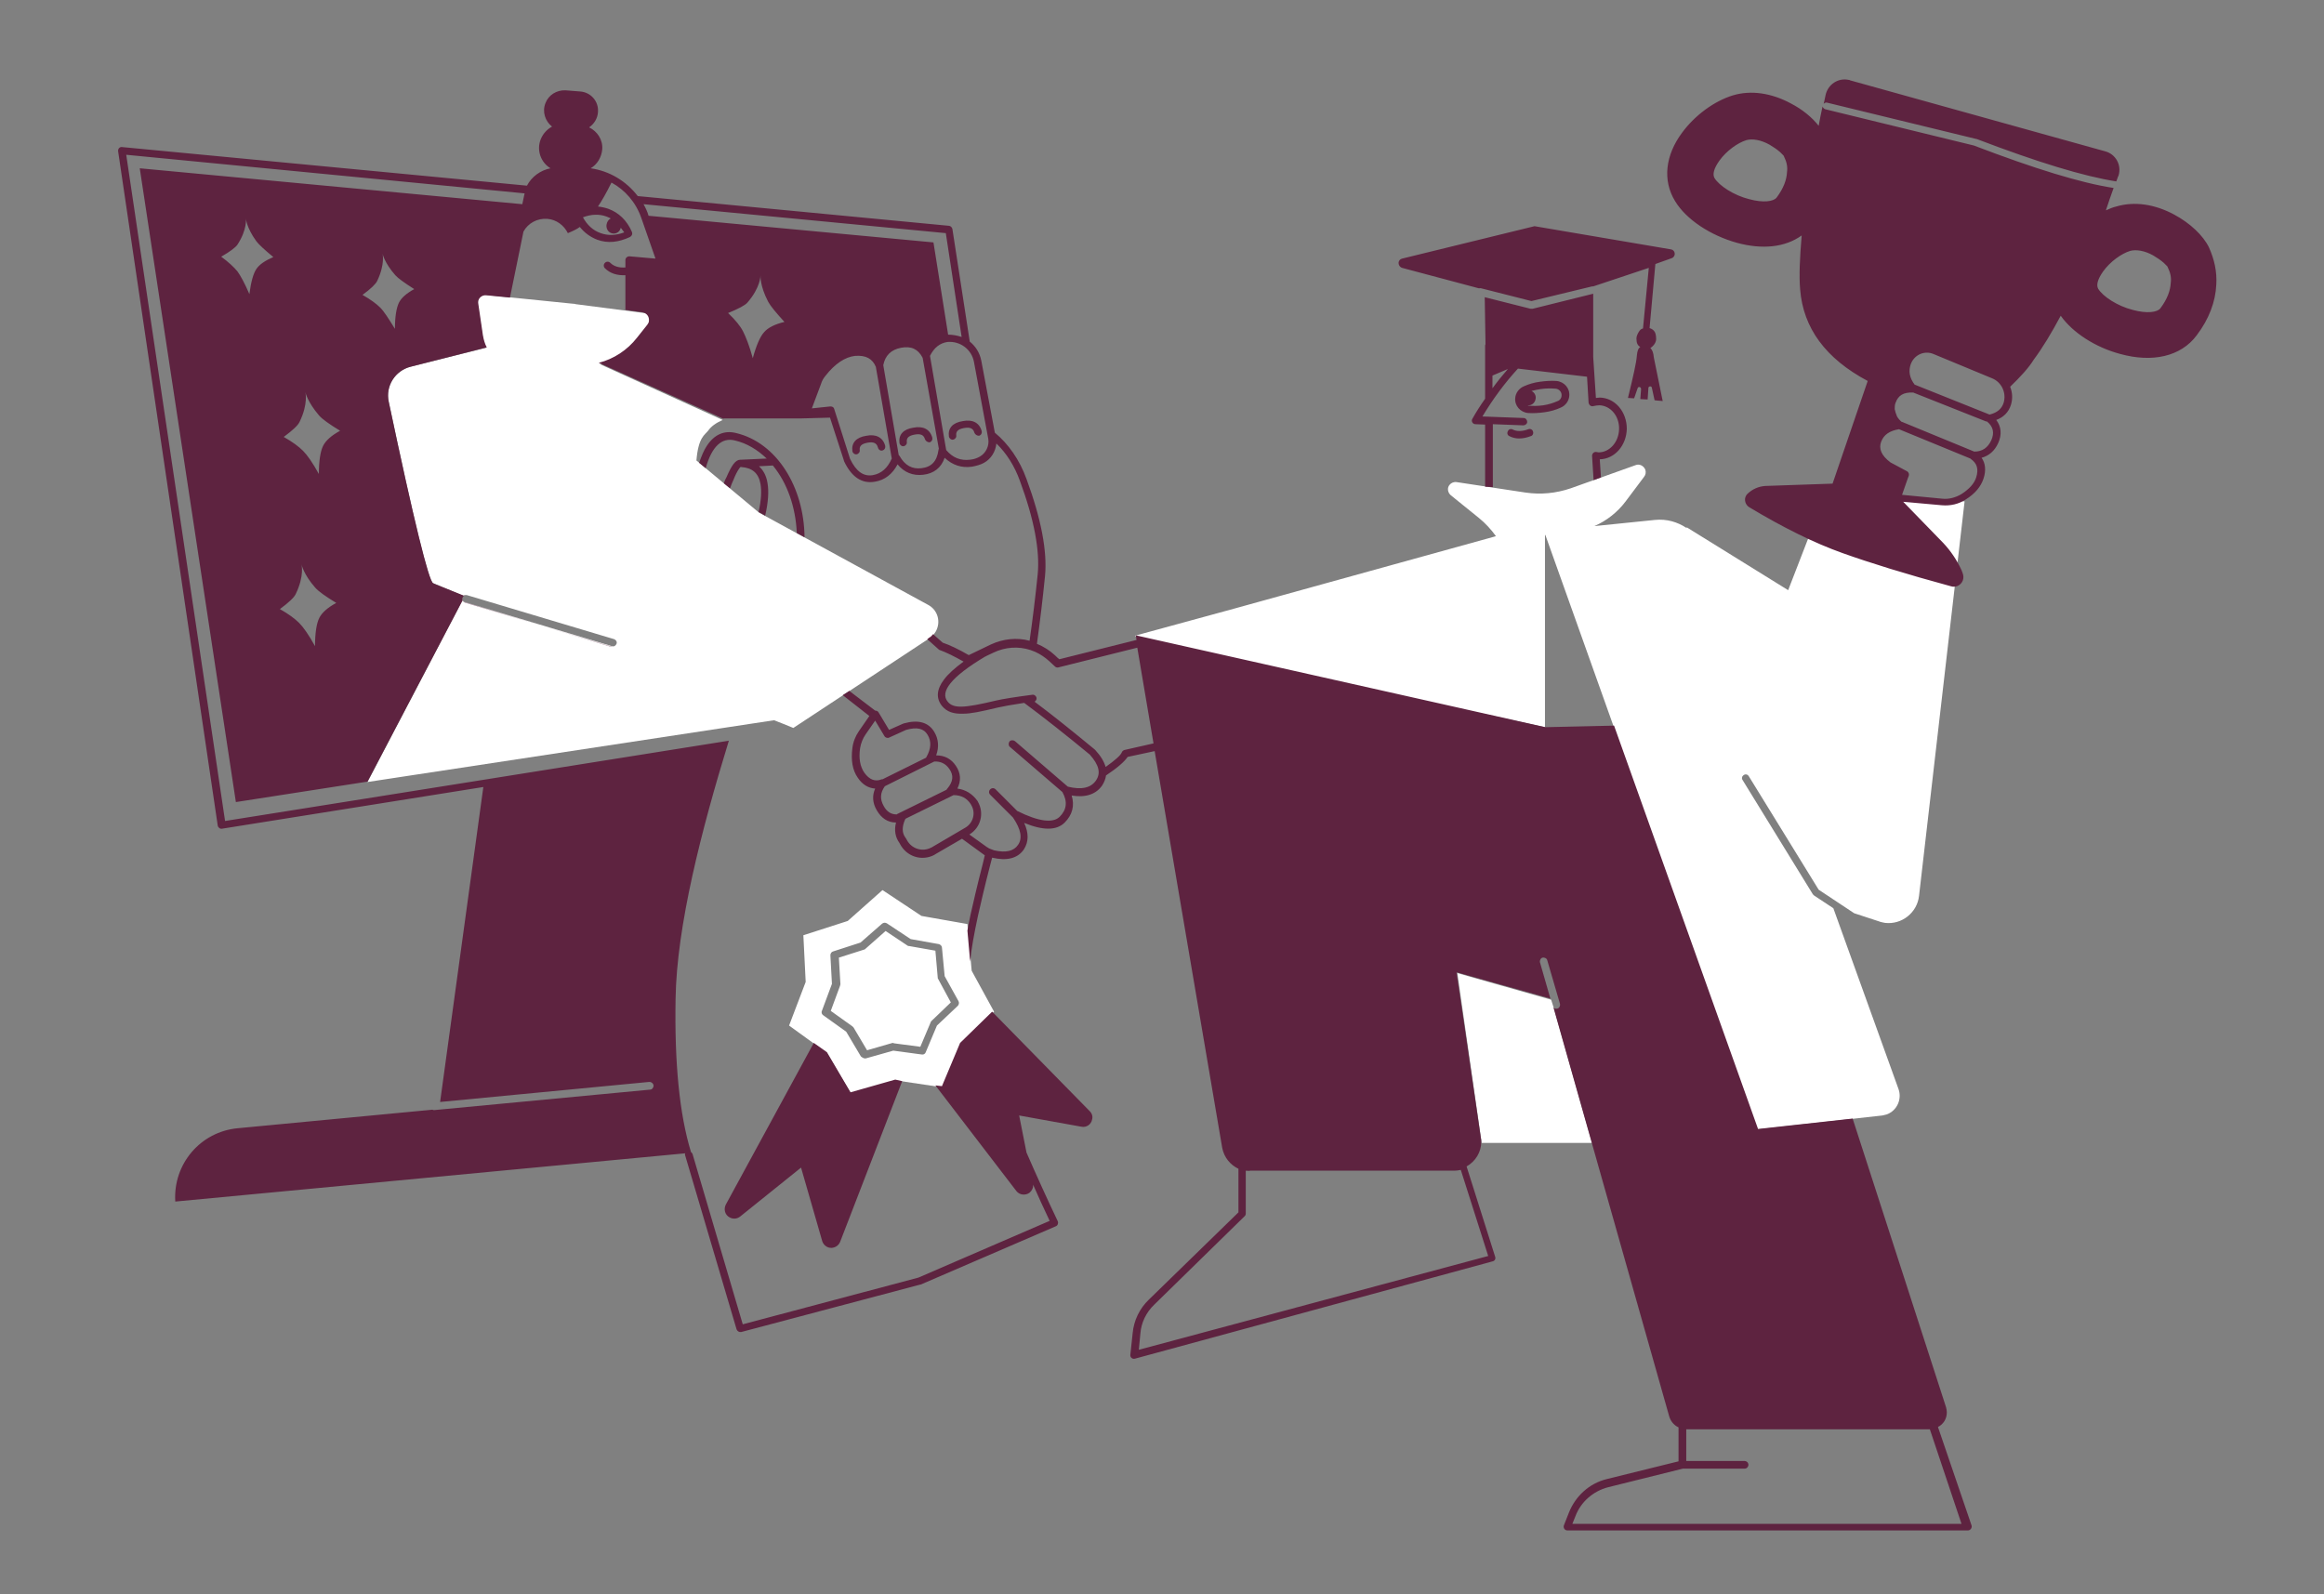
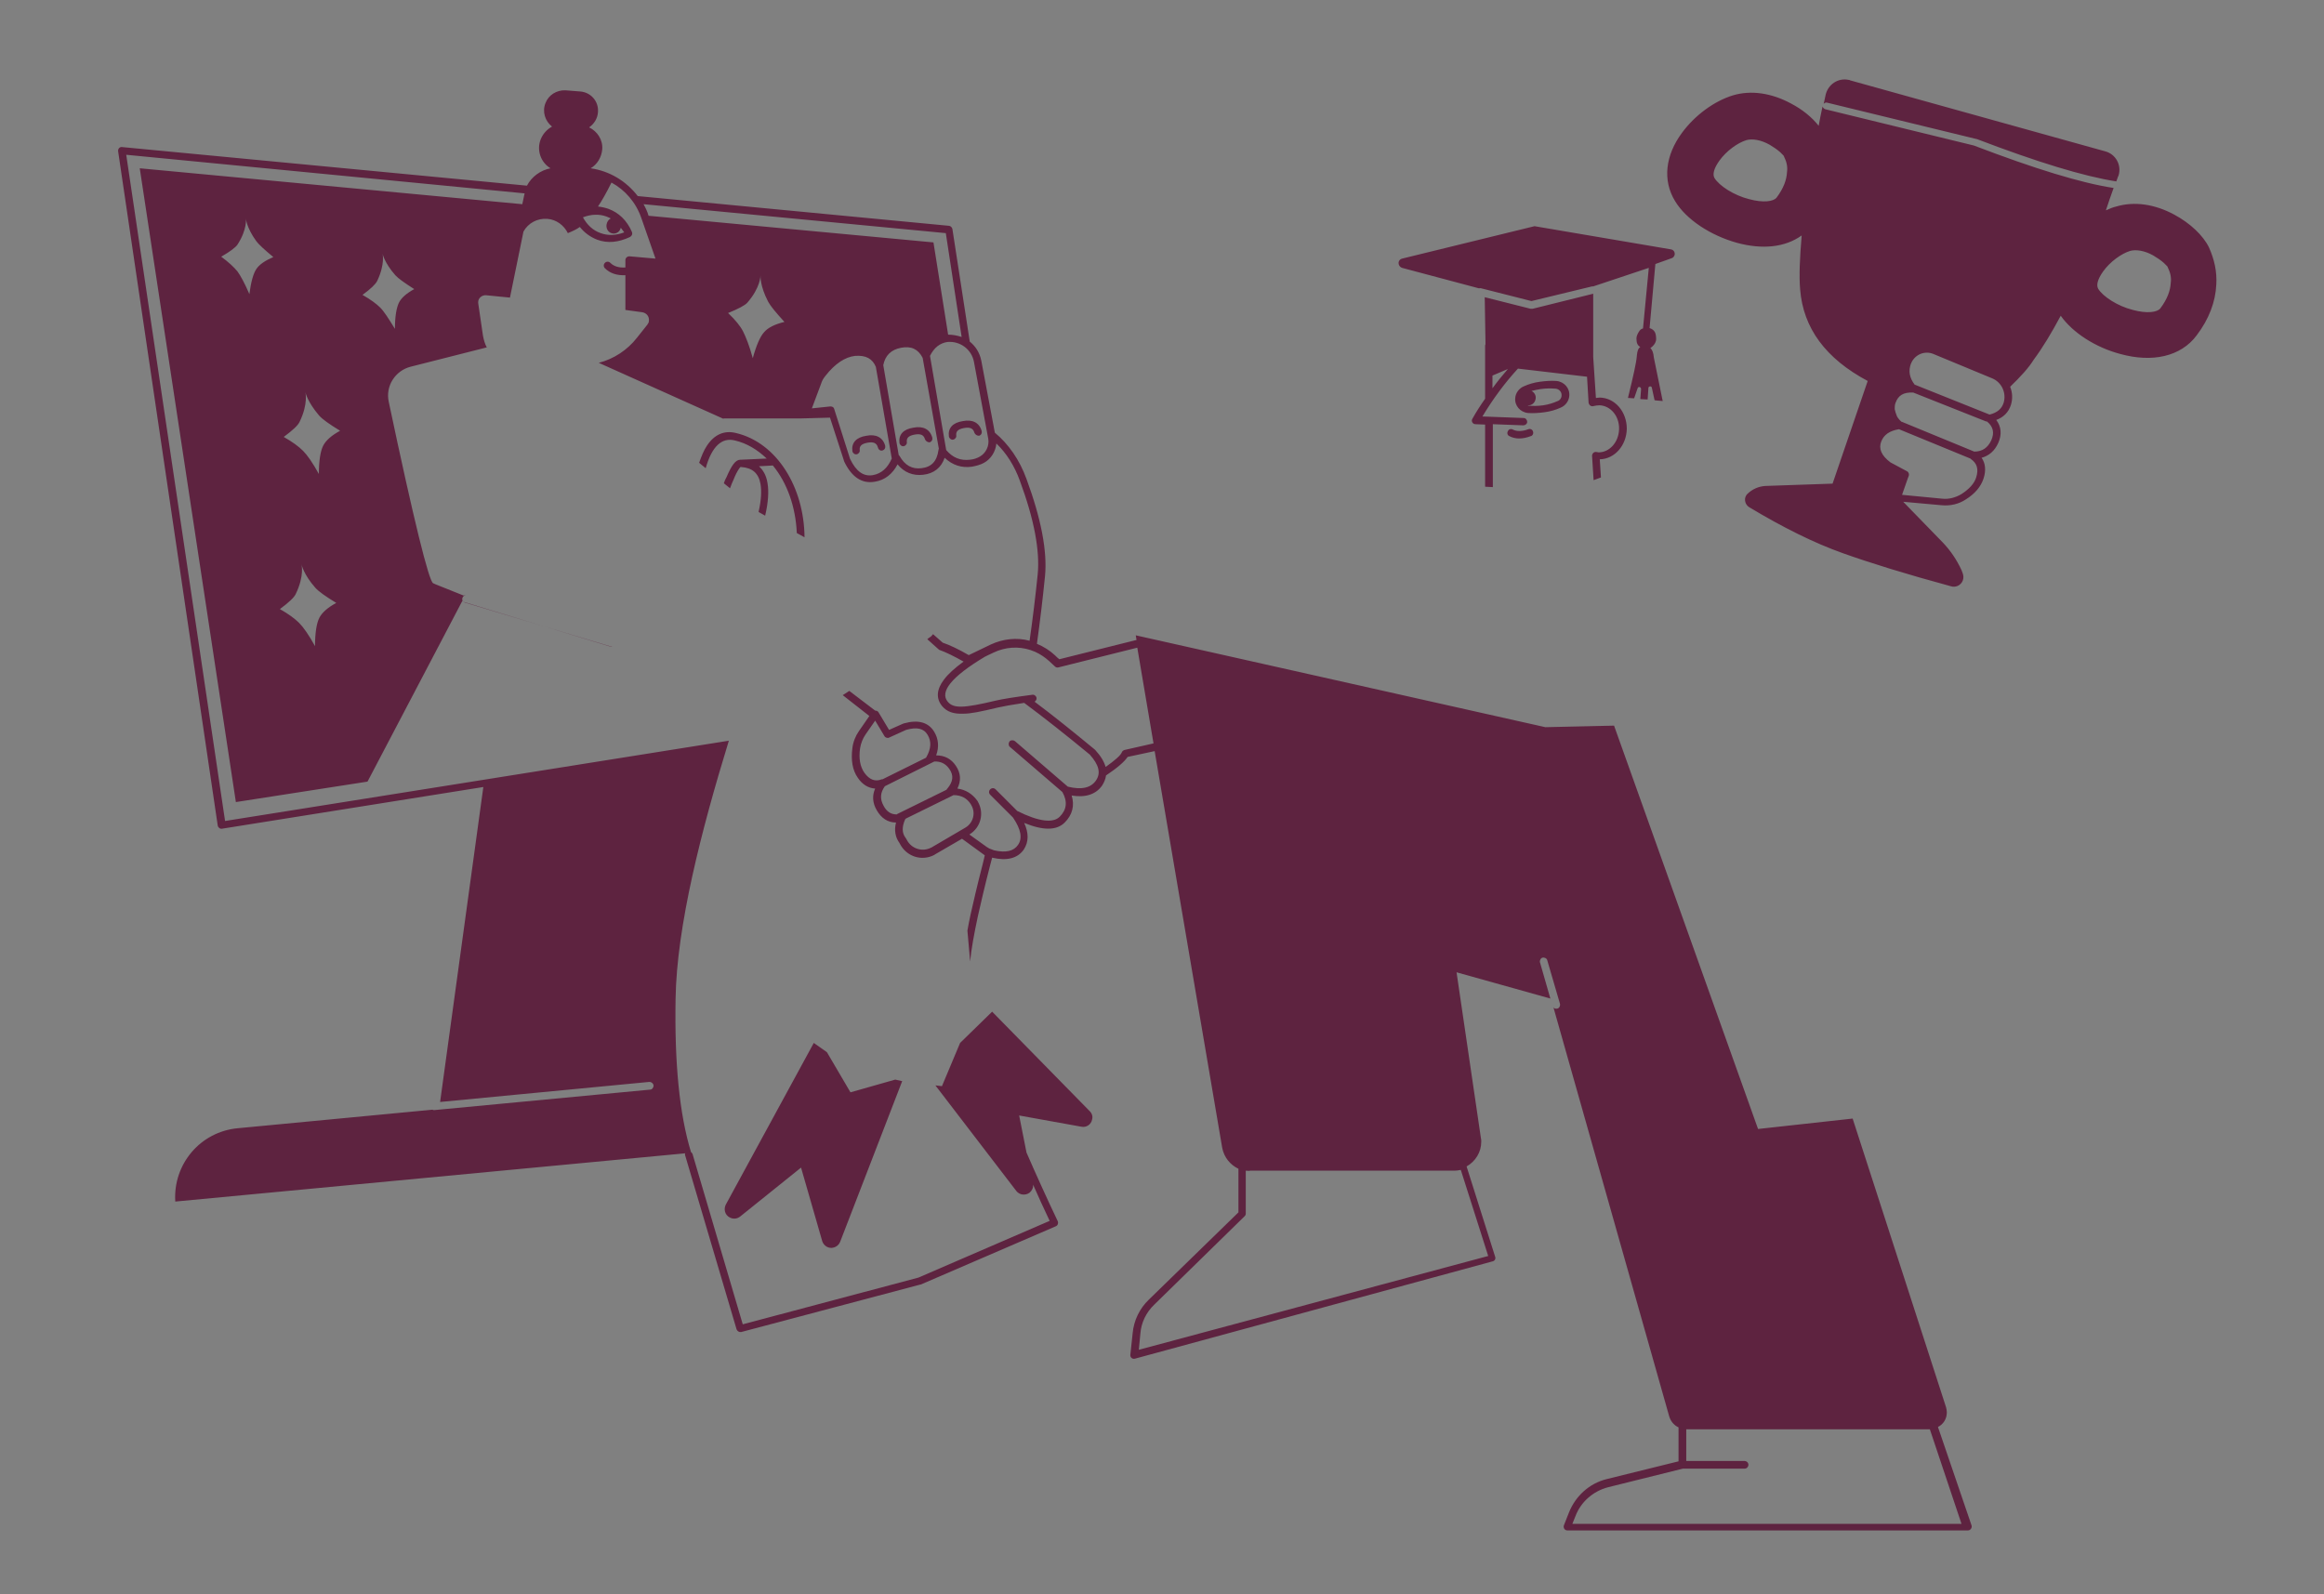
<svg xmlns="http://www.w3.org/2000/svg" version="1.1" id="Capa_1" x="0px" y="0px" viewBox="0 0 602 413" style="enable-background:new 0 0 602 413;" xml:space="preserve">
  <rect x="0" y="0" width="602" height="413" fill="#808080" stroke="none" />
  <style type="text/css"> .st0{fill-rule:evenodd;clip-rule:evenodd;fill:#FFFFFF;} .st1{fill-rule:evenodd;clip-rule:evenodd;fill:#5E2340;} </style>
-   <path class="st0" d="M383.1,184.7l-70.2-2.3L294,164.7l26-7.1l67.2-18.6c0.1,0,0.2-0.1,0.3-0.1c-1.3-1.8-2.8-3.4-4.4-4.7l-7.3-5.9 c-0.8-0.7-1-1.9-0.3-2.7c0.4-0.5,1.1-0.8,1.8-0.7l17.8,2.7c4,0.6,8,0.2,11.8-1.1l16.8-6c1-0.4,2.1,0.2,2.5,1.2 c0.2,0.6,0.1,1.3-0.3,1.8l-4.8,6.4c-2.1,2.8-4.9,5-8.1,6.4l15.7-1.6c3-0.3,5.8,0.5,8.2,2.1l0-0.2l26.3,16.3l10.1-26.1l35.6,3.1 l-11.8,102.2c-0.5,4.4-4.5,7.5-8.8,7c-0.5-0.1-1.1-0.2-1.6-0.4l-6.4-2.1l-9.2-6.1l-18.1-29.4c-0.3-0.5-0.9-0.6-1.3-0.3 c-0.5,0.3-0.6,0.9-0.3,1.3l18.2,29.6c0.1,0.1,0.2,0.2,0.3,0.3l5,3.3l16.9,46.9c0.9,2.6-0.4,5.5-3,6.5c-0.4,0.1-0.8,0.2-1.2,0.3 l-32.4,3.6l-54.9-154c0,0-0.1,0-0.1,0v49.8L383.1,184.7z M377.5,252.1l24.3,6.9l0.8,2.5l9.8,34.6h-28.6L377.5,252.1z M232,279.9 l-11.6,3.3l-6.2-10.4l-9.8-7.1l4.3-11.3l-0.6-12.1l11.5-3.7l9-8l10.1,6.7l11.9,2.1l1.1,12.1l5.8,10.6l-8.7,8.4l-4.7,11.2L232,279.9z M224.3,274.2l7.1-2l7.4,1c0.4,0.1,0.9-0.2,1-0.6l2.9-6.9l5.4-5.1c0.3-0.3,0.4-0.8,0.2-1.2l-3.6-6.5l-0.7-7.4c0-0.4-0.4-0.8-0.8-0.9 l-7.3-1.3l-6.2-4.1c-0.4-0.2-0.8-0.2-1.2,0.1l-5.6,4.9l-7.1,2.3c-0.4,0.1-0.7,0.5-0.7,1l0.4,7.4l-2.6,7c-0.2,0.4,0,0.9,0.3,1.1 l6,4.3l3.8,6.4C223.5,274.1,223.9,274.3,224.3,274.2z M231.2,270.2l-6.6,1.9l-3.5-5.9c-0.1-0.1-0.2-0.2-0.3-0.3l-5.6-4l2.4-6.5 c0-0.1,0.1-0.3,0.1-0.4l-0.4-6.9l6.6-2.1c0.1,0,0.2-0.1,0.3-0.2l5.2-4.6l5.7,3.8c0.1,0.1,0.2,0.1,0.4,0.1l6.8,1.2l0.6,6.9 c0,0.1,0,0.3,0.1,0.4l3.3,6.1l-5,4.8c-0.1,0.1-0.2,0.2-0.2,0.3l-2.7,6.4l-6.8-0.9C231.4,270.2,231.3,270.2,231.2,270.2z M125.9,90.1 c-0.5-1-0.8-2-0.9-3.1l-1.3-8.4c-0.2-1.1,0.6-2,1.6-2.2c0.2,0,0.3,0,0.5,0l22.7,2.3c0.2,0,0.4,0,0.6,0.1l17.8,2.3 c1.1,0.1,1.8,1.1,1.7,2.2c0,0.3-0.1,0.5-0.3,0.8l-2.1,3.4c-2.3,3.8-6.1,6.3-10.5,6.8l-0.4,0l31.9,14.5c-1.8,0.8-3,1.7-3.7,2.7 c-0.9,1.2-2.6,1.7-3.1,7.8l16.2,13.5l43.8,23.9c2.5,1.3,3.4,4.4,2,6.9c-0.4,0.7-1,1.3-1.7,1.8l-35.2,23.2c-1.7-0.7-3.4-1.4-5-2 L95.2,202.6c10.9-20.9,19.1-36.6,24.6-47.1c0,0,0-0.1,0-0.1c0.1,0.3,0.3,0.6,0.6,0.6l38.1,11.4c0.5,0.2,1-0.1,1.2-0.6 c0.2-0.5-0.1-1-0.6-1.2L121,154.2c-0.3-0.1-0.7,0-0.9,0.2c-4.6-1.9-7.5-3.2-7.9-3.3c-1.2-0.5-5-16.2-11.5-47 c-0.9-4.1,1.6-8.1,5.7-9.1L125.9,90.1z" />
  <path class="st1" d="M218.3,180.1l1.7-1.1l6.7,5.1c0.3,0,0.7,0.1,0.9,0.5l2.7,4.5l3.6-1.6c0.1,0,0.2-0.1,0.3-0.1 c3.6-1,6.3-0.3,7.8,2.2c1.1,1.8,1.3,3.9,0.5,6.1c2.2,0,3.9,0.9,5.1,2.7c1.3,1.9,1.4,3.9,0.4,5.9c2.2,0.3,3.9,1.4,5.2,3.2 c0.1,0.1,0.1,0.2,0.1,0.2c1.7,2.9,0.8,6.7-2.2,8.5l4.6,3.3c0,0,0,0,0,0c0,0,0,0,0,0l0.2,0.1c0.1,0.1,0.2,0.1,0.3,0.2 c0.3,0.1,0.7,0.3,1.3,0.5l0,0c3.1,0.7,5.1,0.2,6.2-1.4c1.2-1.7,0.8-4-1.3-7.1l-5.9-5.9c-0.4-0.4-0.4-1,0-1.4c0.4-0.4,1-0.4,1.4,0 l5.6,5.6c5.6,2.8,9.3,3.2,11,1.5c1.8-1.8,2.1-3.9,0.7-6.4l-13.6-11.7c-0.4-0.3-0.4-1-0.1-1.4c0.3-0.4,1-0.4,1.4-0.1l13.7,11.8 c3.6,0.9,6,0.3,7.3-1.6c1.3-1.9,0.8-4-1.6-6.7c-6.3-5.2-12-9.7-17-13.4c-3.3,0.5-5.5,0.9-6.8,1.2c-4.6,1.1-7,1.6-9,1.6 c-2.5,0.1-4.2-0.5-5.4-1.9c-1.7-2-1.5-4.4,0.4-6.9c1.1-1.5,2.8-3,5.1-4.7c-2.5-1.4-4.5-2.4-6.2-3c-0.1,0-0.2-0.1-0.3-0.2l-2.9-2.6 l0.5-0.4c0.4-0.2,0.7-0.5,1-0.9l2.5,2.2c1.8,0.6,4.1,1.7,6.7,3.2c0,0,0,0,0.1,0l5.6-2.7c3.2-1.5,6.8-1.9,10.1-1 c0.8-5.6,1.5-11.3,2.1-17.2c0.6-6.1-0.9-14.2-4.6-24.2c-1.4-3.9-3.5-7.2-6.1-9.7c-0.2,2.1-1.4,4-3.2,5c-0.9,0.5-2,0.8-3.1,1 c-2.7,0.4-5.1-0.4-7.1-2.3c-0.9,2.6-2.8,4.1-5.6,4.4c-2.6,0.3-4.9-0.6-6.6-2.7c-1.3,2.5-3.3,4.1-5.9,4.5c-3.4,0.6-6.1-1.3-8-5.4 c0,0,0-0.1,0-0.1l-3.6-11.1l-7.4,0.2h-20.1c0,0-0.1,0-0.1,0.1L155.1,94c3.9-1,7.4-3.3,9.9-6.5l2.7-3.4c0.2-0.3,0.4-0.6,0.4-1 c0.1-1.1-0.6-2-1.7-2.2l-4.4-0.6l0-9c-2.2,0.1-4-0.5-5.3-1.8c-0.4-0.4-0.4-1,0-1.4c0.4-0.4,1-0.4,1.4,0c0.9,0.9,2.2,1.3,3.9,1.2 l0-1.9c0-0.6,0.5-1,1-1l6.8,0.6l-3.7-10.6c-1.4-4-4.2-7.2-7.7-9.1c-1.4,2.8-2.6,4.9-3.5,6.2c0.9,0.1,1.8,0.3,2.7,0.6 c2.7,1,4.8,3,6.1,6c0.2,0.5,0,1-0.5,1.3c-3,1.4-5.8,1.7-8.5,0.7c-1.8-0.7-3.3-1.8-4.5-3.3c-0.8,0.6-1.9,1.1-3.1,1.6 c-1-2-2.9-3.5-5.3-3.7c-2.6-0.2-5,1.1-6.2,3.3l-3.5,17.1l-6.1-0.6c-0.2,0-0.3,0-0.5,0c-1.1,0.2-1.8,1.1-1.6,2.2l1.2,8.2 c0.2,1.1,0.5,2.2,1,3.1L106.4,95c-4,1-6.6,5-5.7,9.1c6.5,30.8,10.4,46.5,11.5,47c0.3,0.2,3,1.2,7.9,3.2c0.2-0.1,0.4-0.1,0.6-0.1 c-0.4,0-0.8,0.3-0.9,0.7c-0.2,0.5,0.1,1,0.6,1.2l38.2,11.5c0,0,0.1,0,0.1,0c-0.1,0-0.2,0-0.3,0L120.3,156c-0.2-0.1-0.4-0.2-0.5-0.4 l-24.6,46.9l-34.1,5.3L36.2,43.6l99.1,9.3l0.5-2.4c0-0.1,0.1-0.3,0.1-0.4L32.7,40.1l25.6,172.6l130.5-20.8 c-7.2,23.4-13.5,48.1-13.8,66.8c-0.3,16.7,1,30,4,39.8c0.2,0.1,0.3,0.3,0.4,0.5l13,44.1l45.5-12.1l34-14.7c-1.5-3.2-3-6.4-4.3-9.4 c0.1,0.8-0.3,1.6-0.9,2.1c-1.1,0.8-2.6,0.6-3.4-0.4l-21-27.4l1.7,0.2l4.7-11.2l8.3-8.1l25.3,25.8c0.6,0.6,0.8,1.4,0.6,2.1 c-0.2,1.3-1.5,2.2-2.8,1.9L264,289l1.9,9.6c2.4,5.5,5.1,11.5,8.1,17.8c0.2,0.5,0,1.1-0.5,1.3l-35,15.1c0,0-0.1,0-0.1,0l-46.4,12.3 c-0.5,0.1-1-0.2-1.2-0.7l-13.3-45c-0.1-0.2-0.1-0.4,0-0.6L45.4,311.3c-0.6-9.7,6.5-18.1,16.2-19l50.4-4.8c0.2,0.1,0.3,0.1,0.5,0.1 l55.9-5.3c0.5,0,0.9-0.5,0.9-1.1c-0.1-0.5-0.5-0.9-1.1-0.9l-54.2,5.2l11.2-81.6l-67.7,10.8c-0.5,0.1-1-0.3-1.1-0.8L30.6,39.2 c-0.1-0.6,0.4-1.2,1-1.1l104.9,10c1.2-2.3,3.5-4,6.1-4.5c-2.5-1.5-3.7-4.7-2.5-7.6c0.6-1.4,1.6-2.5,2.9-3.2 c-1.8-1.4-2.6-3.9-1.7-6.1c0.8-2.1,2.9-3.4,5.2-3.3l3.8,0.3c2.7,0.2,4.8,2.5,4.6,5.3c0,0,0,0,0,0c-0.1,1.7-1,3.1-2.3,4 c2.1,1,3.6,3.2,3.4,5.7c0,0,0,0,0,0c-0.2,2.1-1.3,3.9-3,4.9c4.9,0.7,9.2,3.3,12.2,7.2l80.6,7.7c0.4,0,0.8,0.4,0.9,0.8l4.5,29.2 c1.5,1.2,2.6,2.9,3,5l3.5,18.6c3.5,2.9,6.4,7,8.2,12c3.8,10.3,5.4,18.7,4.8,25.1c-0.6,6-1.3,11.8-2.1,17.6c1.7,0.7,3.3,1.7,4.7,3 c0.4,0.4,0.7,0.7,1.1,1l20-5l-0.2-1.2l106.1,23.8l0,0v0l17.8-0.4l37.3,104.5l24.5-2.7l24.2,74.8c0.1,0.4,0.2,0.9,0.2,1.3 c0,1.7-0.9,3.1-2.3,3.8l8.7,25.5c0.2,0.6-0.3,1.3-0.9,1.3H406c-0.7,0-1.1-0.7-0.9-1.3l1.3-3.3c1.7-4.3,5.3-7.6,9.8-8.7l18.6-4.6 v-8.8c-1.1-0.5-2-1.5-2.4-2.8l-30-106c0.2,0.3,0.6,0.4,1,0.3c0.5-0.1,0.8-0.7,0.7-1.2l-3.3-11.3c-0.1-0.5-0.7-0.8-1.2-0.7 c-0.5,0.1-0.8,0.7-0.7,1.2l2.7,9.4l-24.3-6.8l6.3,42.9c0.1,0.3,0.1,0.7,0.1,1c0,2.7-1.5,5.1-3.8,6.4l7.4,23.4 c0.2,0.5-0.1,1.1-0.7,1.2L294,352c-0.7,0.2-1.3-0.4-1.2-1l0.6-5.6c0.3-3.3,1.8-6.4,4.2-8.7l23.2-22.6v-11.3c-2.1-1-3.7-2.9-4.2-5.4 l-17.5-102.8l-7,1.5c-0.8,1.2-2.6,2.8-5.6,4.8c-0.1,0.9-0.5,1.8-1,2.6c-1.6,2.3-4.3,3.2-7.9,2.6c0.8,2.6,0.2,5-1.8,7 c-2.1,2.1-5.6,2.1-10.5,0.1c1.2,2.6,1.2,4.9-0.1,6.9c-1.6,2.3-4.4,3-8.2,2.1c-0.2,0.7-0.4,1.5-0.5,1.9c-1.6,6.2-2.4,9.8-3.2,13.3 c-1,4.7-1.7,8.5-2,11.7l-0.7-8c0.2-1.3,0.5-2.6,0.8-4.1c0.8-3.5,1.6-7.1,3.2-13.3c0.1-0.4,0.3-1.3,0.5-2.1l-5.9-4.3l-6.9,4 c-0.1,0.1-0.2,0.1-0.3,0.2c-3.3,1.7-7.2,0.4-8.9-2.9c0-0.1-0.1-0.1-0.1-0.2c-1.1-1.5-1.4-3.3-0.9-5.3c-2.1,0-3.8-1.1-5-3.2 c-1.1-1.9-1.2-3.8-0.4-5.6c-1.7-0.1-3.3-1-4.5-2.8c-1.4-2-1.8-4.6-1.4-7.7c0.2-1.6,0.8-3.1,1.7-4.4l2.7-3.9L218.3,180.1z M181.1,119.9c0.6-1.7,1.2-3.2,2-4.4c1.9-2.9,4.5-4.1,7.6-3.3c10.5,2.5,17.6,14,17.7,27l-2-1.1c-0.3-6.8-2.5-13-6.2-17.5l-3.6,0.2 c1.1,1,1.9,2.4,2.2,4.3c0.4,2.2,0.2,5.1-0.6,8.5l-1.6-0.9l-0.1-0.1c0.7-3,0.8-5.4,0.5-7.2c-0.5-2.8-2.1-4.2-5-4.4l0,0 c-0.1,0-0.1,0-0.2,0c0,0,0,0,0,0c-0.1,0.1-0.3,0.3-0.4,0.5c-0.4,0.6-0.9,1.5-1.4,2.8c-0.3,0.6-0.6,1.4-0.9,2.2l-1.6-1.3 c0.2-0.6,0.4-1.1,0.7-1.6c1.3-3,2.3-4.5,3.6-4.5c0.1,0,0.2,0,0.2,0l6.6-0.3c-2.4-2.3-5.2-4-8.3-4.7c-3.3-0.8-5.9,1.5-7.5,7.2 L181.1,119.9z M233.7,280.1l-16.1,41.7c-0.3,0.7-0.9,1.2-1.6,1.4c-1.3,0.4-2.6-0.4-3-1.6l-5.5-19.1l-15.8,12.7 c-0.8,0.6-1.8,0.7-2.7,0.2c-1.2-0.6-1.6-2.1-1-3.3l22.8-41.9l3.4,2.4l6.1,10.4l11.6-3.3L233.7,280.1z M298.8,192.6l-4.2-24.8 l-20.4,5.1c-0.3,0.1-0.7,0-0.9-0.2c-0.5-0.5-1-0.9-1.5-1.4c-1.1-1-2.3-1.8-3.6-2.4c0,0,0,0,0,0l-1.3-0.5c-3.1-1-6.5-0.8-9.6,0.7 l-1.9,0.9c-0.1,0.1-0.1,0.1-0.2,0.1c-8.9,5.3-11.8,9.2-9.7,11.7c1.5,1.8,4.1,1.7,12.5-0.3c1.7-0.4,4.8-0.9,9.4-1.5 c0.5-0.1,1,0.3,1.1,0.8c0.1,0.4-0.2,0.8-0.5,1c4.7,3.5,9.9,7.7,15.6,12.4c0,0,0.1,0.1,0.1,0.1c1.4,1.5,2.3,3,2.7,4.4 c2.4-1.7,3.9-3,4.2-3.8c0.1-0.3,0.4-0.5,0.7-0.6L298.8,192.6z M249.1,87.3l-4.1-26.9l-78.3-7.5c0.5,0.9,1,1.9,1.3,3l73.8,6.9 l3.8,23.9C246.7,86.7,247.9,86.9,249.1,87.3z M63.7,56.6c0,0,0.4,2.8-2.2,6.8c-0.5,0.7-1.9,1.8-4.2,3.1c1.9,1.4,3.3,2.7,4.2,3.8 c0.8,1.1,1.9,3.1,3.1,5.9c0.4-3.1,1-5.3,1.8-6.5c0.8-1.2,2.3-2.2,4.4-3.1c-2.3-1.9-3.8-3.3-4.4-4.1C63.8,58.9,63.7,56.6,63.7,56.6z M99.1,65.7c0,0,0.7,2.7-1.4,7.1c-0.4,0.8-1.6,2-3.8,3.6c2.1,1.2,3.6,2.3,4.6,3.3c1,1,2.2,2.9,3.8,5.5c0-3.2,0.4-5.4,1-6.7 c0.6-1.3,2-2.5,4-3.6c-2.5-1.6-4.2-2.8-4.9-3.6C99.5,68,99.1,65.7,99.1,65.7z M197,71.4c0,0,0,3.1-3.4,7c-0.6,0.7-2.3,1.6-5,2.7 c1.9,1.8,3.2,3.4,3.9,4.8c0.7,1.4,1.6,3.6,2.5,6.9c0.9-3.3,1.9-5.6,2.9-6.7c1-1.2,2.8-2.1,5.3-2.7c-2.2-2.4-3.6-4.1-4.2-5.2 C196.8,74,197,71.4,197,71.4z M79.1,101.6c0,0,0.8,3-1.5,7.7c-0.4,0.9-1.8,2.2-4.1,3.9c2.3,1.3,3.9,2.5,5,3.6c1.1,1.1,2.5,3.1,4.1,6 c0-3.4,0.4-5.9,1.1-7.3c0.7-1.4,2.2-2.7,4.4-3.9c-2.8-1.7-4.6-3-5.4-3.9C79.6,104.1,79.1,101.6,79.1,101.6z M78.1,146.2 c0,0,0.8,3-1.5,7.7c-0.4,0.9-1.8,2.2-4.1,3.9c2.3,1.3,3.9,2.5,5,3.6c1.1,1.1,2.5,3.1,4.1,6c0-3.4,0.4-5.9,1.1-7.3 c0.7-1.4,2.2-2.7,4.4-3.9c-2.8-1.7-4.6-3-5.4-3.9C78.6,148.8,78.1,146.2,78.1,146.2z M160.8,59c-0.2,1-1.1,1.6-2,1.5 c-1.1-0.1-1.8-1.1-1.7-2.2c0.1-0.8,0.5-1.4,1.1-1.7c-0.3-0.2-0.7-0.3-1.1-0.5c-1.9-0.7-4-0.6-6.1,0.2c1.1,2,2.6,3.4,4.6,4.1 c1.9,0.7,4,0.6,6.1-0.2C161.4,59.8,161.1,59.4,160.8,59z M228.8,94.6l4,23.3c0.1,0.1,0.1,0.1,0.2,0.2c1.4,2.5,3.3,3.5,5.7,3.2 c2.6-0.3,4-1.8,4.4-4.7c0-0.1,0-0.2,0.1-0.3L239,92.7c0,0,0,0,0,0c-1.2-2.3-3-3.1-5.6-2.6C230.8,90.6,229.3,92.1,228.8,94.6z M226.9,95.2c0,0,0-0.1,0-0.1c-0.9-2.2-2.6-3.1-5.4-2.9c-2.6,0.3-5.2,2-7.7,5.2c-0.5,0.6-0.9,1.3-1.1,2l-2.4,6.4l4.8-0.5 c0.5,0,0.9,0.2,1,0.7l4.1,12.9c1.6,3.3,3.5,4.6,5.9,4.2c2.2-0.4,3.8-1.8,4.9-4.3L226.9,95.2z M240.9,92.2l4.2,24.4 c1.7,2,3.7,2.8,6.2,2.5c1-0.1,1.8-0.4,2.5-0.8c1.6-0.9,2.5-2.8,2.2-4.6l-3.7-19.9c-0.6-3.3-3.6-5.5-6.9-5.2 C243.5,88.9,242,90,240.9,92.2z M252.4,112.1c-0.3-1.1-1.1-1.5-2.7-1.2c-1.6,0.3-2.1,0.9-2,1.9c0.1,0.5-0.3,1-0.8,1.1 c-0.5,0.1-1-0.3-1.1-0.8c-0.3-2.2,1-3.6,3.6-4c2.5-0.5,4.3,0.4,4.9,2.6c0.1,0.5-0.1,1-0.7,1.2C253.1,112.9,252.6,112.6,252.4,112.1z M239.6,113.8c-0.3-1.1-1.1-1.5-2.7-1.2c-1.6,0.3-2.1,0.9-2,1.9c0.1,0.5-0.3,1-0.8,1.1c-0.5,0.1-1-0.3-1.1-0.8c-0.3-2.2,1-3.6,3.6-4 c2.5-0.5,4.3,0.4,4.9,2.6c0.1,0.5-0.1,1-0.7,1.2C240.3,114.6,239.8,114.3,239.6,113.8z M227.4,115.9c-0.3-1.1-1.1-1.5-2.7-1.2 c-1.6,0.3-2.1,0.9-2,1.9c0.1,0.5-0.3,1-0.8,1.1c-0.5,0.1-1-0.3-1.1-0.8c-0.3-2.2,1-3.6,3.6-4c2.5-0.5,4.3,0.4,4.9,2.6 c0.1,0.5-0.1,1-0.7,1.2S227.5,116.4,227.4,115.9z M229.2,203.7c-1.2,1.7-1.3,3.3-0.3,5.1c0.8,1.5,1.9,2.2,3.4,2.2 c0,0,0.1-0.1,0.1-0.1l12.8-6.3c0-0.1,0.1-0.2,0.2-0.3c1.5-1.8,1.7-3.4,0.5-5.1c-0.9-1.3-2.2-2-3.9-1.9L229.2,203.7z M228.6,201.9 l11.3-5.6c0-0.1,0-0.1,0.1-0.2c1.2-2.2,1.3-4,0.3-5.7c-1-1.7-2.8-2.1-5.6-1.3c0,0,0,0,0,0l-4.4,2c-0.4,0.2-1,0-1.2-0.4l-2.4-4 l-2.5,3.6c-0.7,1-1.2,2.3-1.4,3.5c-0.4,2.7,0,4.8,1.1,6.4c1.3,1.8,2.8,2.4,4.5,1.7C228.4,201.9,228.5,201.9,228.6,201.9z M234.6,212.1c0,0,0,0.1-0.1,0.1c-0.9,2-0.9,3.6,0.1,4.9c0.1,0.1,0.2,0.3,0.3,0.5c1.2,2.3,4,3.2,6.3,2c0.1,0,0.2-0.1,0.2-0.1 l8.7-5.1c2-1.2,2.7-3.8,1.5-5.8c0-0.1-0.1-0.1-0.1-0.2c-1-1.6-2.5-2.4-4.5-2.4c0,0,0,0,0,0L234.6,212.1z M384.7,126.1V110l-2.5-0.1 c-0.7,0-1.2-0.8-0.8-1.4c1-1.8,2.1-3.5,3.3-5.2V89.6c0-0.1,0-0.3,0.1-0.4L384.6,77l11.9,3c0.2,0,0.3,0,0.5,0l15.7-3.9v16.4l0.7,10.6 c0.3,0,0.7-0.1,1-0.1c4,0.1,7,3.7,7,8.1c-0.1,4.3-3.1,7.8-7,7.9l0.3,4.7l-1.9,0.7l0,0l-0.4-6.3c0-0.6,0.5-1.1,1.1-1 c0.2,0,0.4,0.1,0.6,0.1c2.8,0,5.2-2.6,5.3-6c0.1-3.4-2.2-6.1-5.1-6.2c-0.5,0-1,0.1-1.5,0.2c-0.6,0.2-1.2-0.2-1.3-0.9l-0.4-6.7 l-17.9-2.1c-3.4,3.7-6.5,7.9-9.2,12.4l10.7,0.4c0.5,0,0.9,0.5,0.9,1c0,0.5-0.5,0.9-1,0.9l-7.9-0.3v16.3L384.7,126.1z M390.6,95.6 l-4,1.7v3.3C387.9,98.8,389.3,97.1,390.6,95.6z M396.7,101.3c0.7,0.3,1.2,1.1,1.1,1.9c-0.1,1.1-1,1.9-2,1.8c-0.1,0-0.1,0-0.2,0 c0.1,0,0.2,0,0.3,0.1c1.3,0.1,2.5,0.1,3.9-0.1c1.3-0.2,2.6-0.6,3.7-1.1c0.6-0.2,1-0.8,1-1.4c0.1-0.9-0.6-1.7-1.5-1.8 c-1.3-0.1-2.5-0.1-3.9,0.1C398.3,100.9,397.5,101.1,396.7,101.3z M395.8,107c-2-0.2-3.5-1.9-3.3-3.9c0.1-1.3,1-2.5,2.2-3 c1.3-0.6,2.7-1,4.2-1.2c1.5-0.2,2.9-0.3,4.3-0.2c2,0.2,3.5,1.9,3.3,3.9c-0.1,1.3-1,2.5-2.2,3c-1.3,0.6-2.7,1-4.2,1.2 C398.6,107,397.2,107.1,395.8,107z M391,113c-0.5-0.2-0.7-0.8-0.4-1.3c0.2-0.5,0.8-0.7,1.3-0.4c1,0.5,2.4,0.5,4-0.1 c0.5-0.2,1.1,0.1,1.2,0.6c0.2,0.5-0.1,1.1-0.6,1.2C394.4,113.8,392.5,113.8,391,113z M412.7,74.2c-0.1,0-0.2,0-0.3,0l-15.7,3.8 l-13-3.3c-0.2-0.1-0.4,0-0.6,0l-19.9-5.3c-0.6-0.2-1-0.8-0.9-1.5c0.1-0.4,0.4-0.8,0.9-0.9c11.4-2.8,22.9-5.6,34.3-8.4 c11.8,2,23.6,4,35.3,6c0.7,0.1,1.1,0.7,1,1.4c-0.1,0.4-0.4,0.8-0.8,0.9l-4.2,1.5L427.3,85c0.6,0.2,1.1,0.5,1.4,1.1 c0.2,0.4,0.3,1.1,0.3,1.7c0,0.8-0.4,1.4-0.9,1.9c-0.2,0.2-0.4,0.3-0.6,0.5c0.5,0.4,0.8,1.2,0.9,2.4l2.3,11.3 c-1.4-0.1-2.1-0.2-2.1-0.2c-0.2-1.1-0.5-2.1-0.7-3.2c0-0.2-0.2-0.4-0.4-0.4c-0.3,0-0.5,0.2-0.5,0.4l-0.2,3l-1.9-0.1l0.2-2.6 c0-0.2-0.1-0.4-0.3-0.5c-0.3-0.1-0.5,0-0.6,0.3l-0.9,2.6l-1.6-0.1c1.4-5.7,2.2-9.3,2.3-10.9c0.1-1.3,0.4-2,0.9-2.3 c-0.7-0.4-1-1-1-2.2c0-0.6,0.3-1.2,0.6-1.7c0.3-0.5,0.6-0.8,1.1-0.9l1.5-15.7L412.7,74.2L412.7,74.2z M520.7,100.2 c0.6,1.5,0.7,3.1,0.2,4.7c-0.6,1.9-1.9,3.2-3.8,3.9c1.3,1.7,1.5,3.8,0.5,6c-0.9,2-2.4,3.3-4.3,3.8c1,1.4,1.2,3.3,0.5,5.4 c-0.7,2.1-2.2,3.9-4.6,5.4c-1.8,1.2-4,1.7-6.2,1.5l-10-0.9l10.3,10.6c2,2.1,3.6,4.5,4.8,7.1l0.3,0.8c0.5,1.3,0,2.7-1.3,3.3 c-0.5,0.2-1.1,0.3-1.7,0.1c-11.8-3.2-21.1-6.1-28.1-8.6c-7.3-2.6-15.4-6.6-24.2-11.9c-1-0.6-1.4-2-0.8-3c0.1-0.2,0.2-0.3,0.3-0.4 c1.3-1.3,3-2,4.7-2.1l17.4-0.6l9.1-26.6c-10.9-5.8-16.7-13.7-17.5-23.7c-0.3-3.5-0.1-8.2,0.4-14c-4.3,3.1-10.2,3.7-16.8,1.9 c-6.8-1.9-13.1-6-16-10.8c-3.3-5.4-2.5-11.9,1.8-17.7c3.3-4.5,8.3-8.2,13.2-9.7c4.7-1.4,10-0.6,15,2.1c2.9,1.5,5.5,3.6,7.2,5.8 c0.3-1.6,0.6-3.3,1-5c0.1,0.3,0.4,0.6,0.7,0.7l38.5,9.4c15.7,6,27.7,9.7,36.2,11c-0.7,2-1.4,3.9-2,5.8c0.9-0.4,1.8-0.8,2.7-1 c4.7-1.4,10-0.6,15,2.1c4.1,2.2,7.5,5.4,9,8.5c1.4,3.1,2.1,6.3,1.9,9.6c-0.2,4.5-1.9,9-5.1,13.2c-4.1,5.5-11.5,7.1-19.8,4.8 c-6.4-1.7-12.3-5.5-15.4-9.9c-2.4,4.5-4.7,8.3-7,11.4C525.5,95.3,523.4,97.6,520.7,100.2z M490.8,106c0.1,0.5,0.3,1.2,0.6,1.9 c0.3,0.5,0.7,1,1.2,1.4c0,0,0.1,0,0.1,0l18.7,7.7c2.1,0,3.5-1,4.4-2.9c0.9-2,0.5-3.6-1.1-4.9c0,0,0,0-0.1,0c0,0-0.1,0-0.1,0 l-18.9-7.5c0,0-0.1,0-0.1,0c-2.4-0.1-3.8,0.7-4.5,2.7C490.8,104.9,490.8,105.5,490.8,106z M494.2,123.9l-1.5,4.3l10.4,1 c1.7,0.2,3.5-0.3,5-1.2c2-1.3,3.3-2.7,3.8-4.3c0.7-2.2,0.2-3.7-1.4-4.8c0,0-0.1-0.1-0.1-0.1l-18.5-7.6c-2.4,0.4-3.9,1.4-4.6,3.2 c-0.7,1.8,0,3.6,2.4,5.4c0,0,0,0,0,0l4.3,2.3c0.5,0.3,0.6,0.9,0.4,1.3L494.2,123.9z M472.4,26.9c0.2-0.7,0.3-1.5,0.5-2.3 c0.6-2.7,3.2-4.5,6-3.9c0.1,0,0.2,0,0.3,0.1l66.1,18.4c2.7,0.7,4.3,3.5,3.5,6.2c0,0.1,0,0.2-0.1,0.2c-0.2,0.5-0.3,0.9-0.5,1.4 c-8.4-1.3-20.5-5-36.2-11c0,0-0.1,0-0.1,0l-38.6-9.4C473,26.5,472.7,26.6,472.4,26.9z M561.5,69.2c0-0.1-0.1-0.2-0.2-0.3 c-0.2-0.2-0.5-0.5-0.8-0.8c-0.8-0.7-1.7-1.3-2.7-1.9c-2.3-1.3-4.5-1.6-6-1.2c-2.3,0.7-5.2,2.8-7,5.3c-1.5,2.1-1.8,3.6-1.3,4.5 c1.2,2,5,4.5,9,5.5c3.7,1,6.3,0.6,7.1-0.4c1.8-2.4,2.6-4.6,2.7-6.6C562.5,71.9,562.2,70.6,561.5,69.2 C561.6,69.2,561.5,69.2,561.5,69.2z M462.1,40.5c0-0.1-0.1-0.2-0.2-0.3c-0.2-0.2-0.5-0.5-0.8-0.8c-0.8-0.7-1.7-1.3-2.7-1.9 c-2.3-1.3-4.5-1.6-6-1.2c-2.3,0.7-5.2,2.8-7,5.3c-1.5,2.1-1.8,3.6-1.3,4.5c1.2,2,5,4.5,9,5.5c3.7,1,6.3,0.6,7.1-0.4 c1.8-2.4,2.6-4.6,2.7-6.6C463.1,43.2,462.8,41.9,462.1,40.5C462.2,40.5,462.1,40.5,462.1,40.5z M515.4,107.4c2-0.5,3.1-1.5,3.6-3 c0.8-2.6-0.5-5.4-3-6.4l-15.2-6.3c-2.2-0.9-4.7,0.1-5.7,2.3c0,0.1,0,0.1-0.1,0.2c0,0,0,0,0,0c-0.7,1.9-0.4,3.7,1,5.5c0,0,0,0,0.1,0 l19,7.6C515.3,107.4,515.3,107.4,515.4,107.4z M499.9,370.3c-0.1,0-0.1,0-0.2,0h-62.9v8.2h15.1c0.5,0,1,0.4,1,1c0,0.5-0.4,1-1,1h-16 l-19.3,4.8c-3.9,1-7.1,3.8-8.5,7.5l-0.8,2h100.8L499.9,370.3z M322.7,303.3v11.1c0,0.3-0.1,0.5-0.3,0.7L299,338 c-2.1,2-3.4,4.7-3.6,7.5l-0.4,4.2l90.5-24.3l-7.1-22.3c-0.5,0.1-1.1,0.2-1.6,0.2h-52.9C323.4,303.4,323.1,303.3,322.7,303.3z" />
</svg>